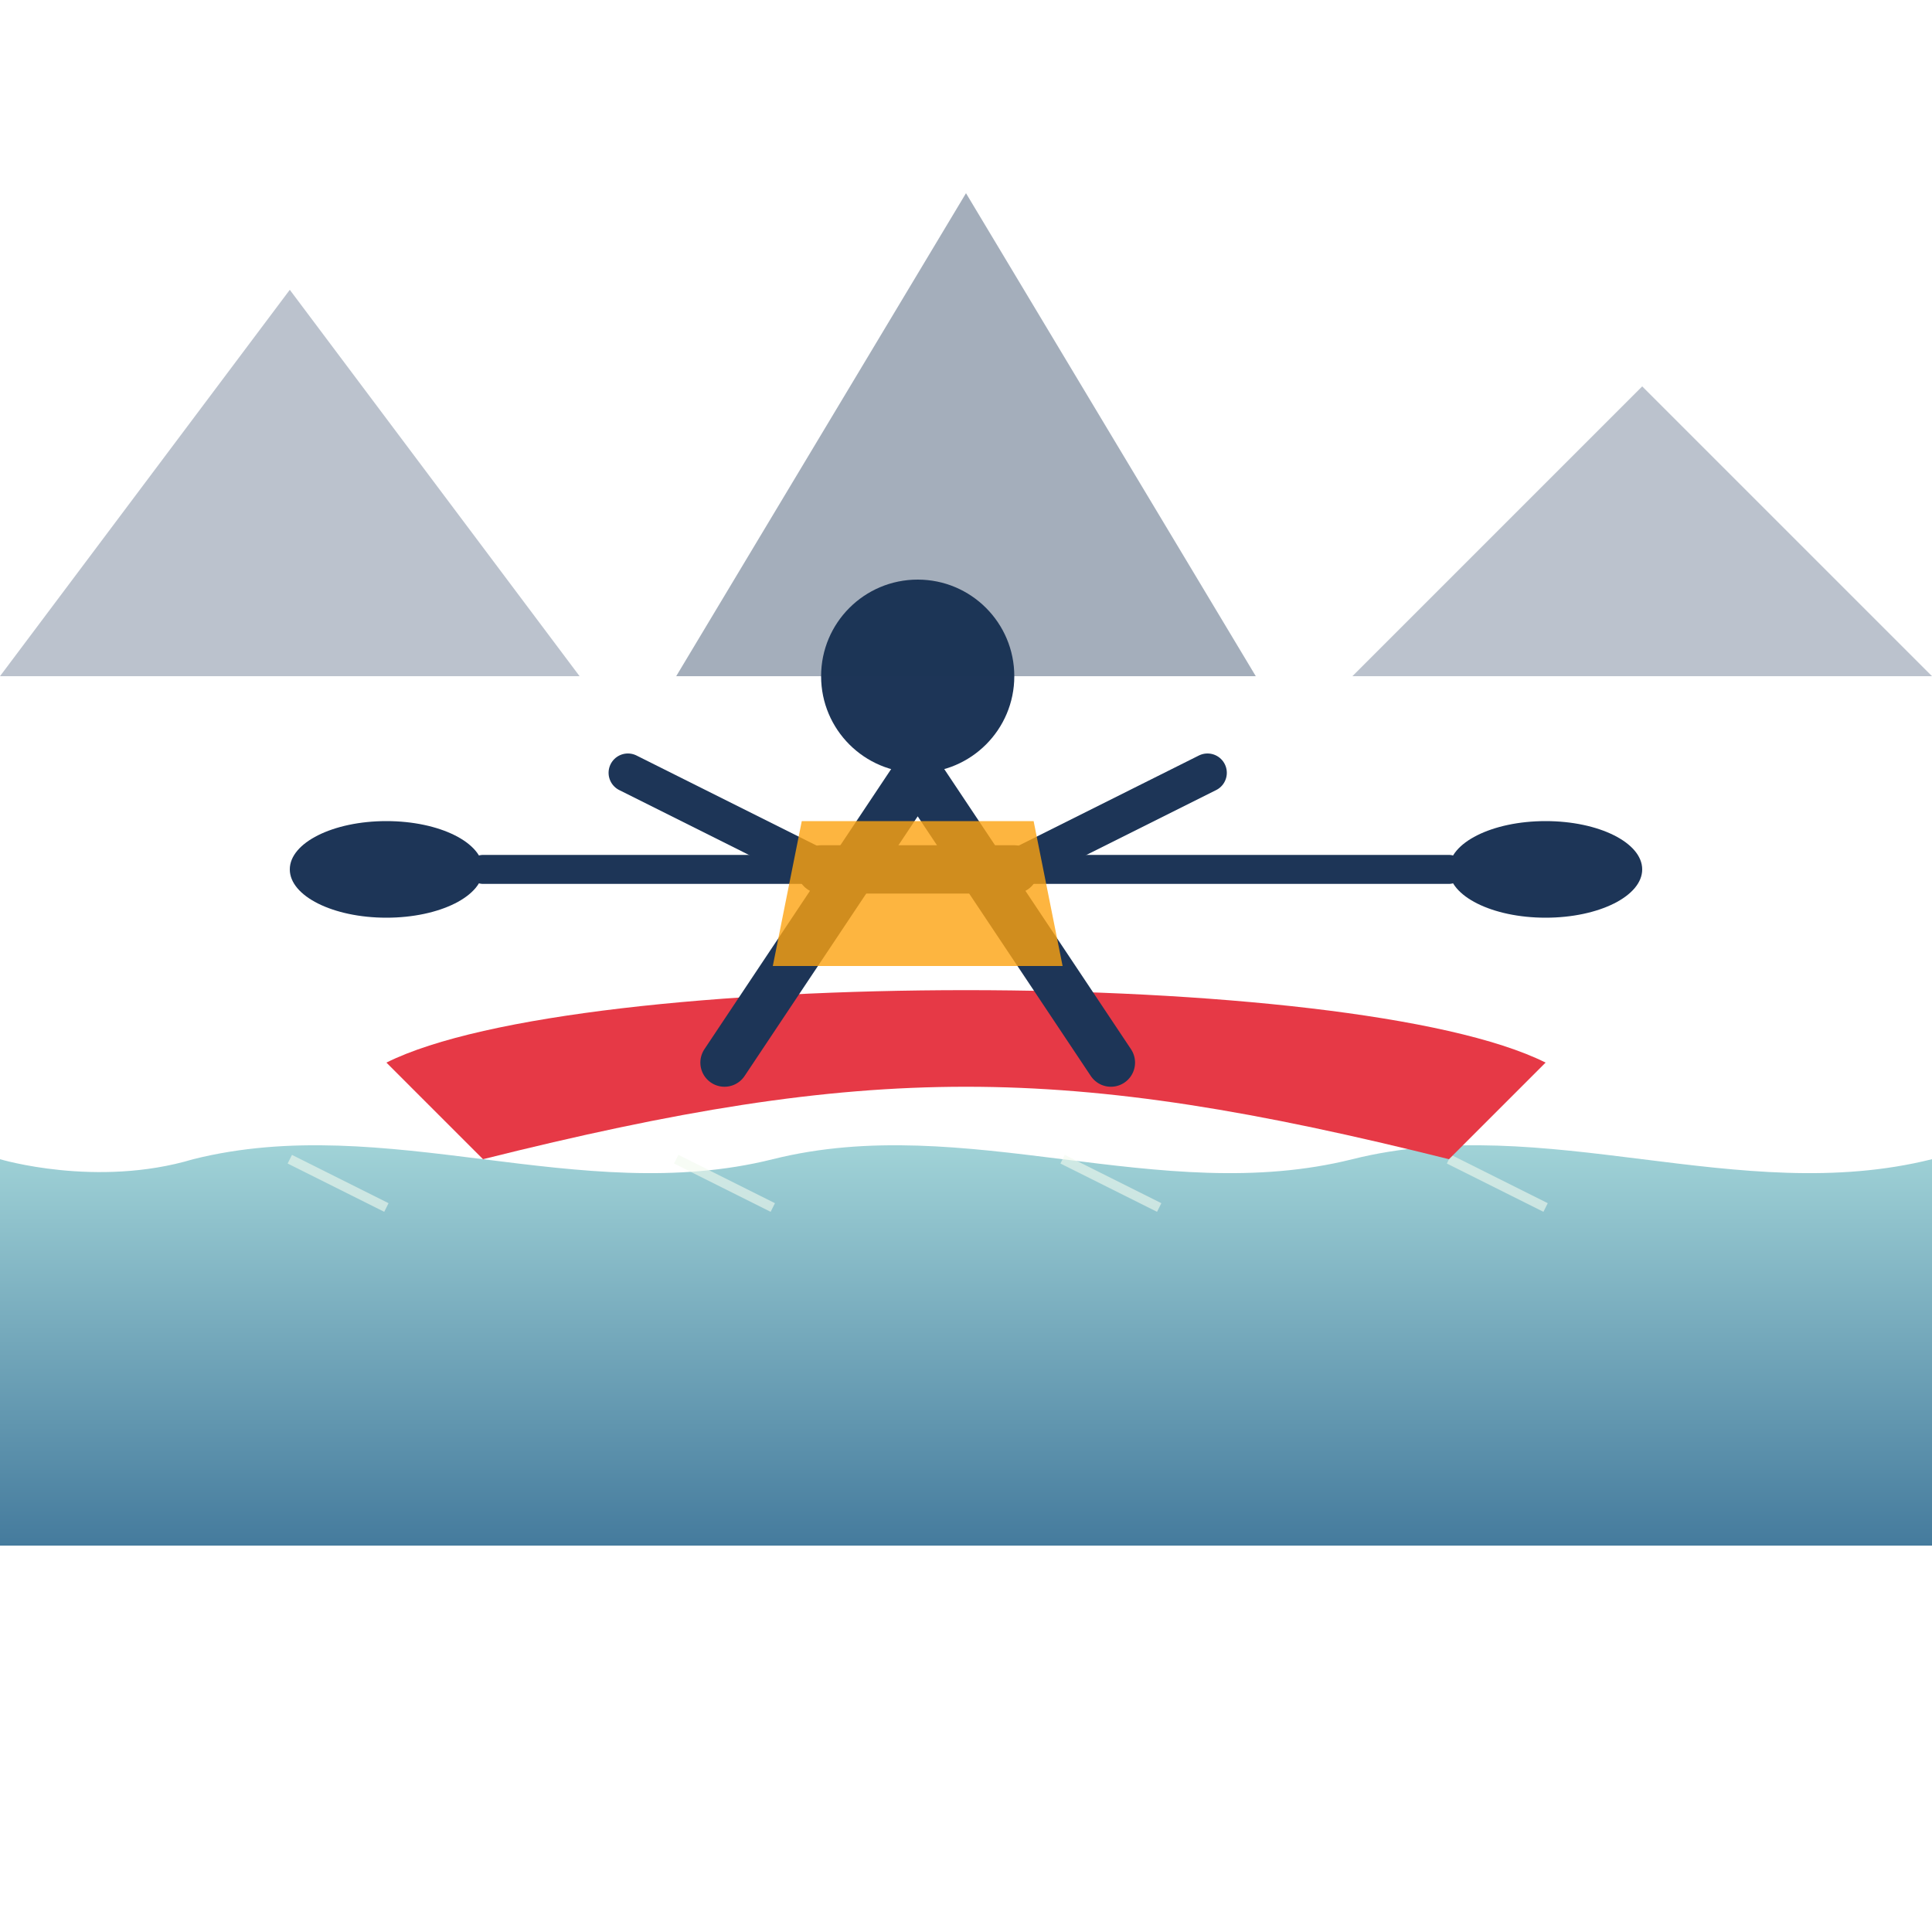
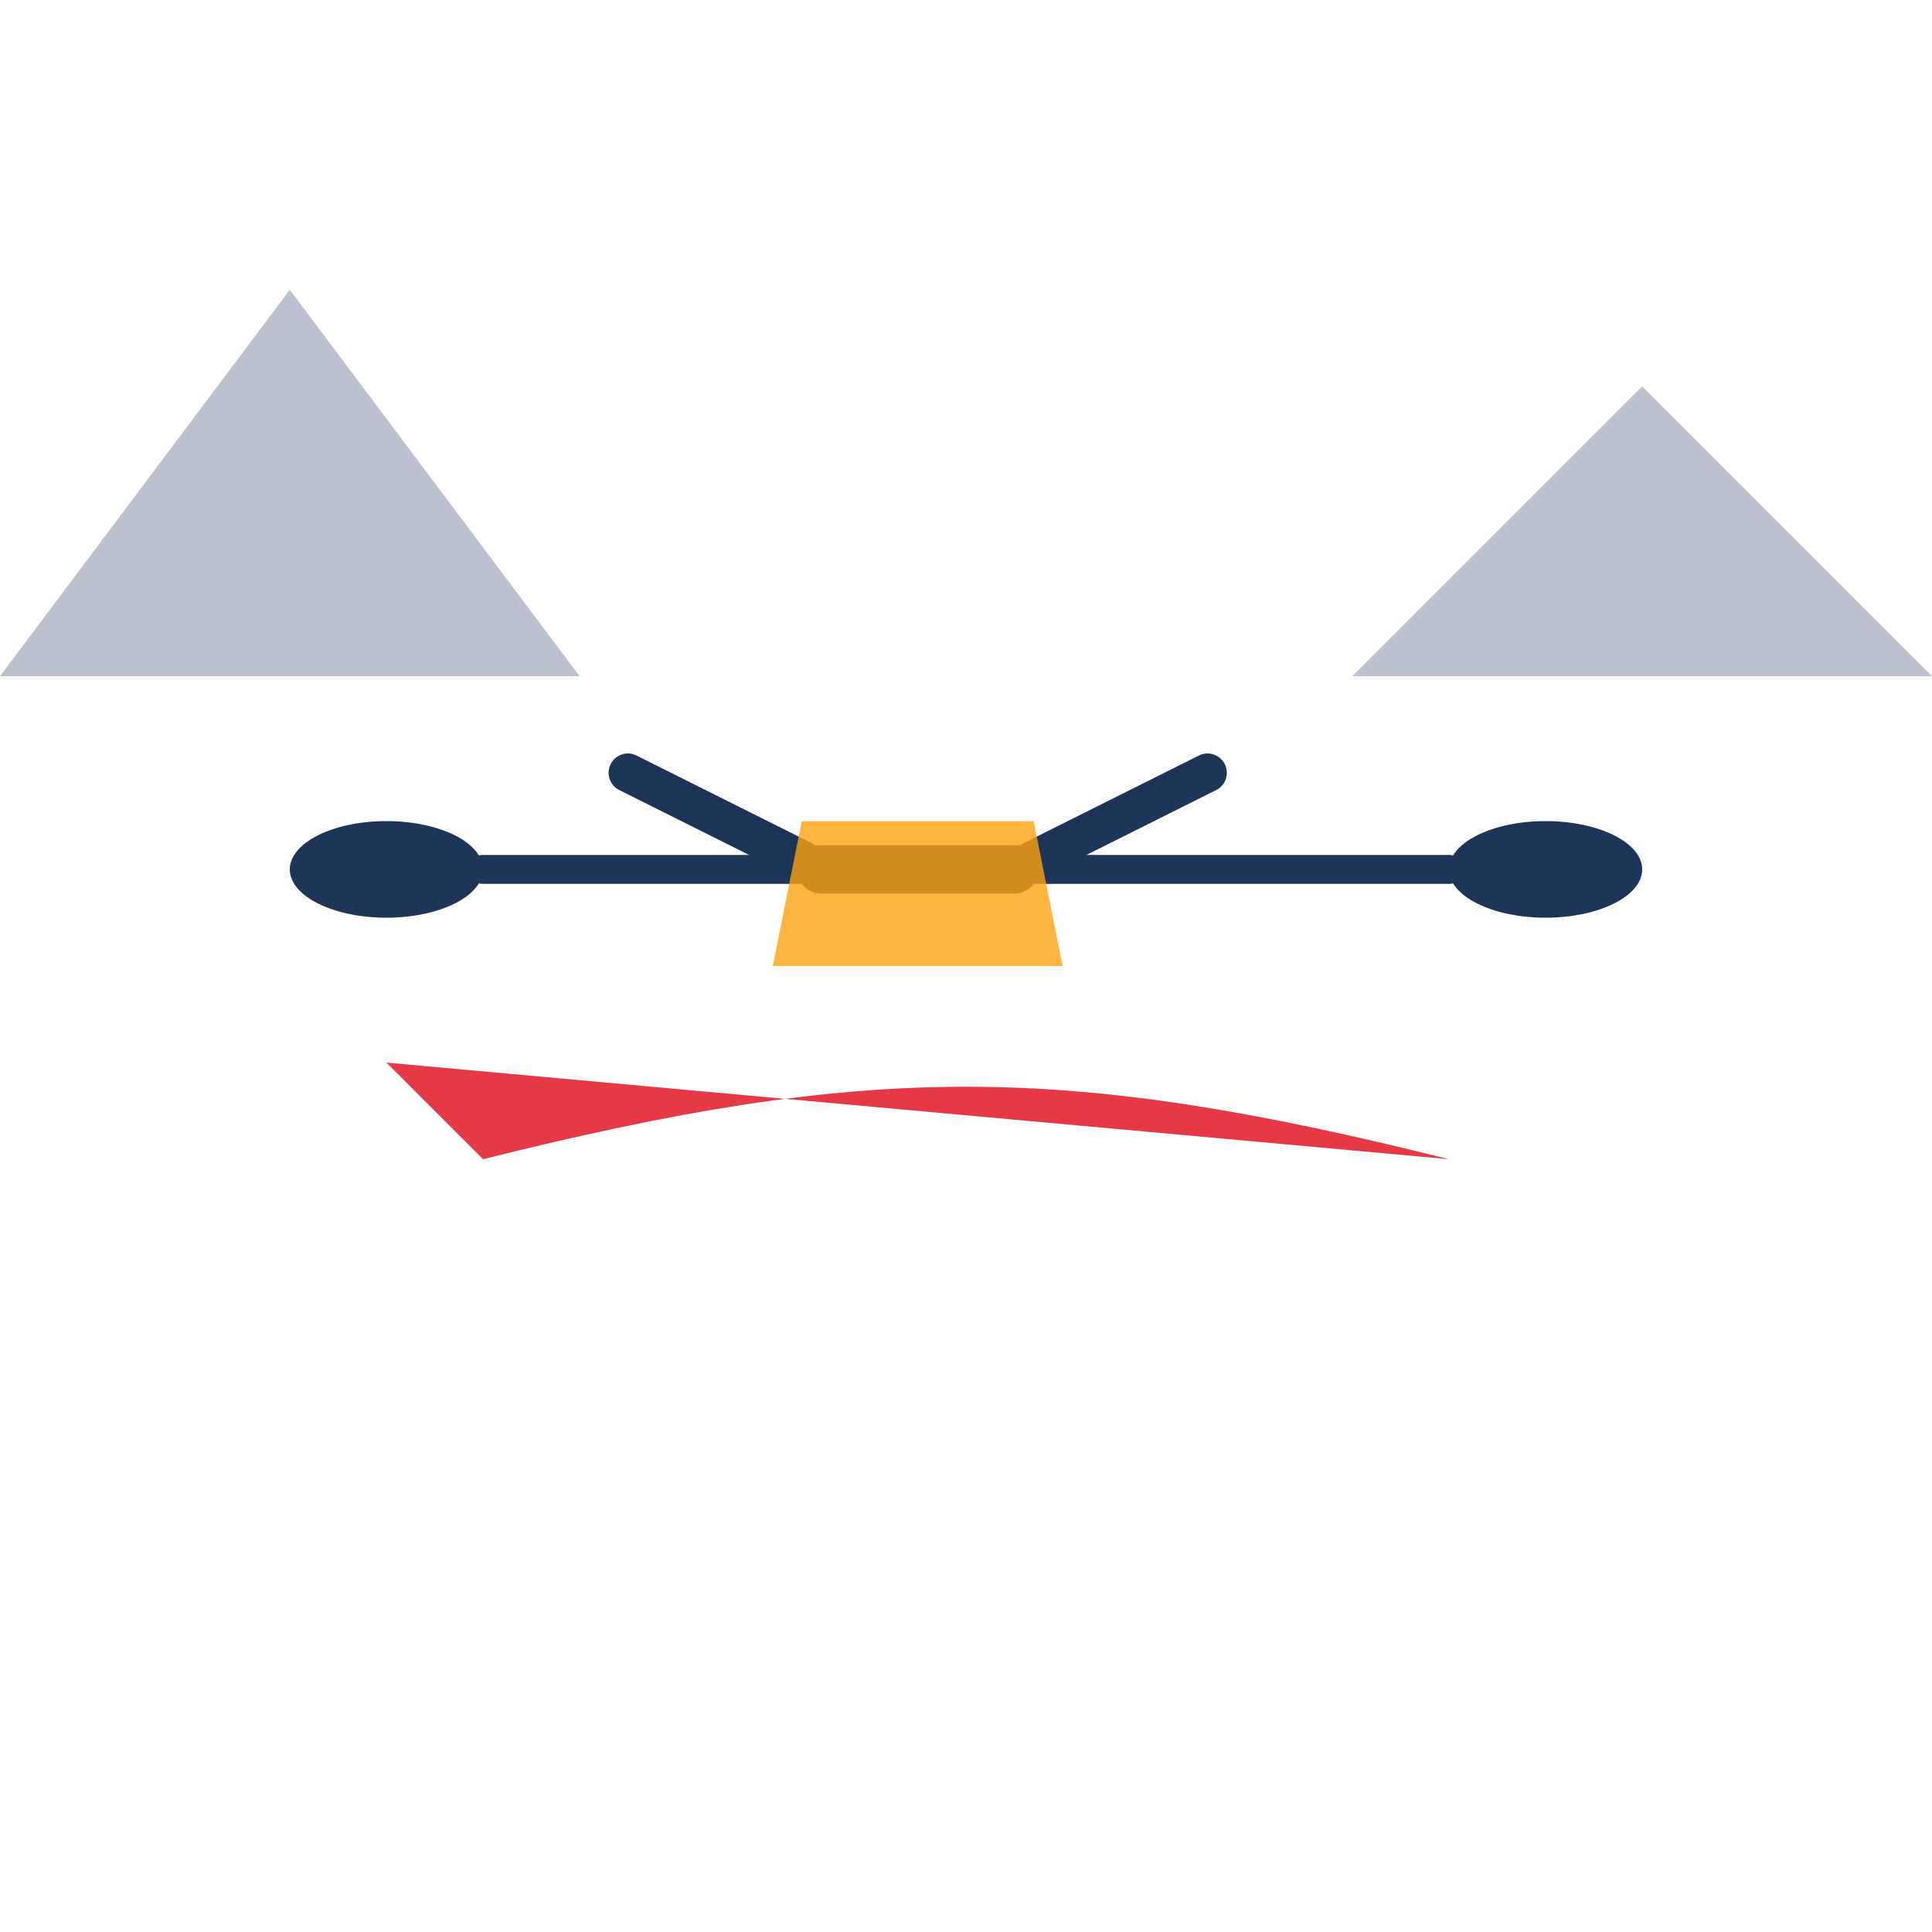
<svg xmlns="http://www.w3.org/2000/svg" width="200px" height="200px" viewBox="0 0 200 200" version="1.1">
  <title>Kayaking Icon</title>
  <defs>
    <linearGradient x1="50%" y1="0%" x2="50%" y2="100%" id="waterGradient">
      <stop stop-color="#a8dadc" offset="0%" />
      <stop stop-color="#457b9d" offset="100%" />
    </linearGradient>
  </defs>
  <g stroke="none" fill-rule="evenodd">
-     <path d="M20,120 C40,115 60,125 80,120 C100,115 120,125 140,120 C160,115 180,125 200,120 L200,160 L0,160 L0,120 C0,120 10,123 20,120 Z" fill="url(#waterGradient)" />
-     <path d="M30,120 L40,125 M70,120 L80,125 M110,120 L120,125 M150,120 L160,125" stroke="#f1faee" stroke-width="1" opacity="0.6" />
-     <path d="M40,110 C60,100 140,100 160,110 L150,120 C110,110 90,110 50,120 L40,110 Z" fill="#e63946" />
+     <path d="M40,110 L150,120 C110,110 90,110 50,120 L40,110 Z" fill="#e63946" />
    <line x1="50" y1="90" x2="150" y2="90" stroke="#1d3557" stroke-width="3" stroke-linecap="round" />
    <ellipse cx="40" cy="90" rx="10" ry="5" fill="#1d3557" />
    <ellipse cx="160" cy="90" rx="10" ry="5" fill="#1d3557" />
    <g transform="translate(95, 70)">
-       <circle cx="0" cy="0" r="10" fill="#1d3557" />
-       <path d="M0,10 L-20,40 M0,10 L20,40" stroke="#1d3557" stroke-width="5" stroke-linecap="round" />
      <path d="M-10,20 L10,20" stroke="#1d3557" stroke-width="5" stroke-linecap="round" />
      <path d="M-10,20 L-30,10 M10,20 L30,10" stroke="#1d3557" stroke-width="4" stroke-linecap="round" />
      <path d="M-12,15 L12,15 L15,30 L-15,30 Z" fill="#fca311" opacity="0.8" />
    </g>
    <path d="M0,70 L30,30 L60,70 L0,70 Z" fill="#1d3557" opacity="0.3" />
-     <path d="M70,70 L100,20 L130,70 L70,70 Z" fill="#1d3557" opacity="0.4" />
    <path d="M140,70 L170,40 L200,70 L140,70 Z" fill="#1d3557" opacity="0.3" />
  </g>
</svg>